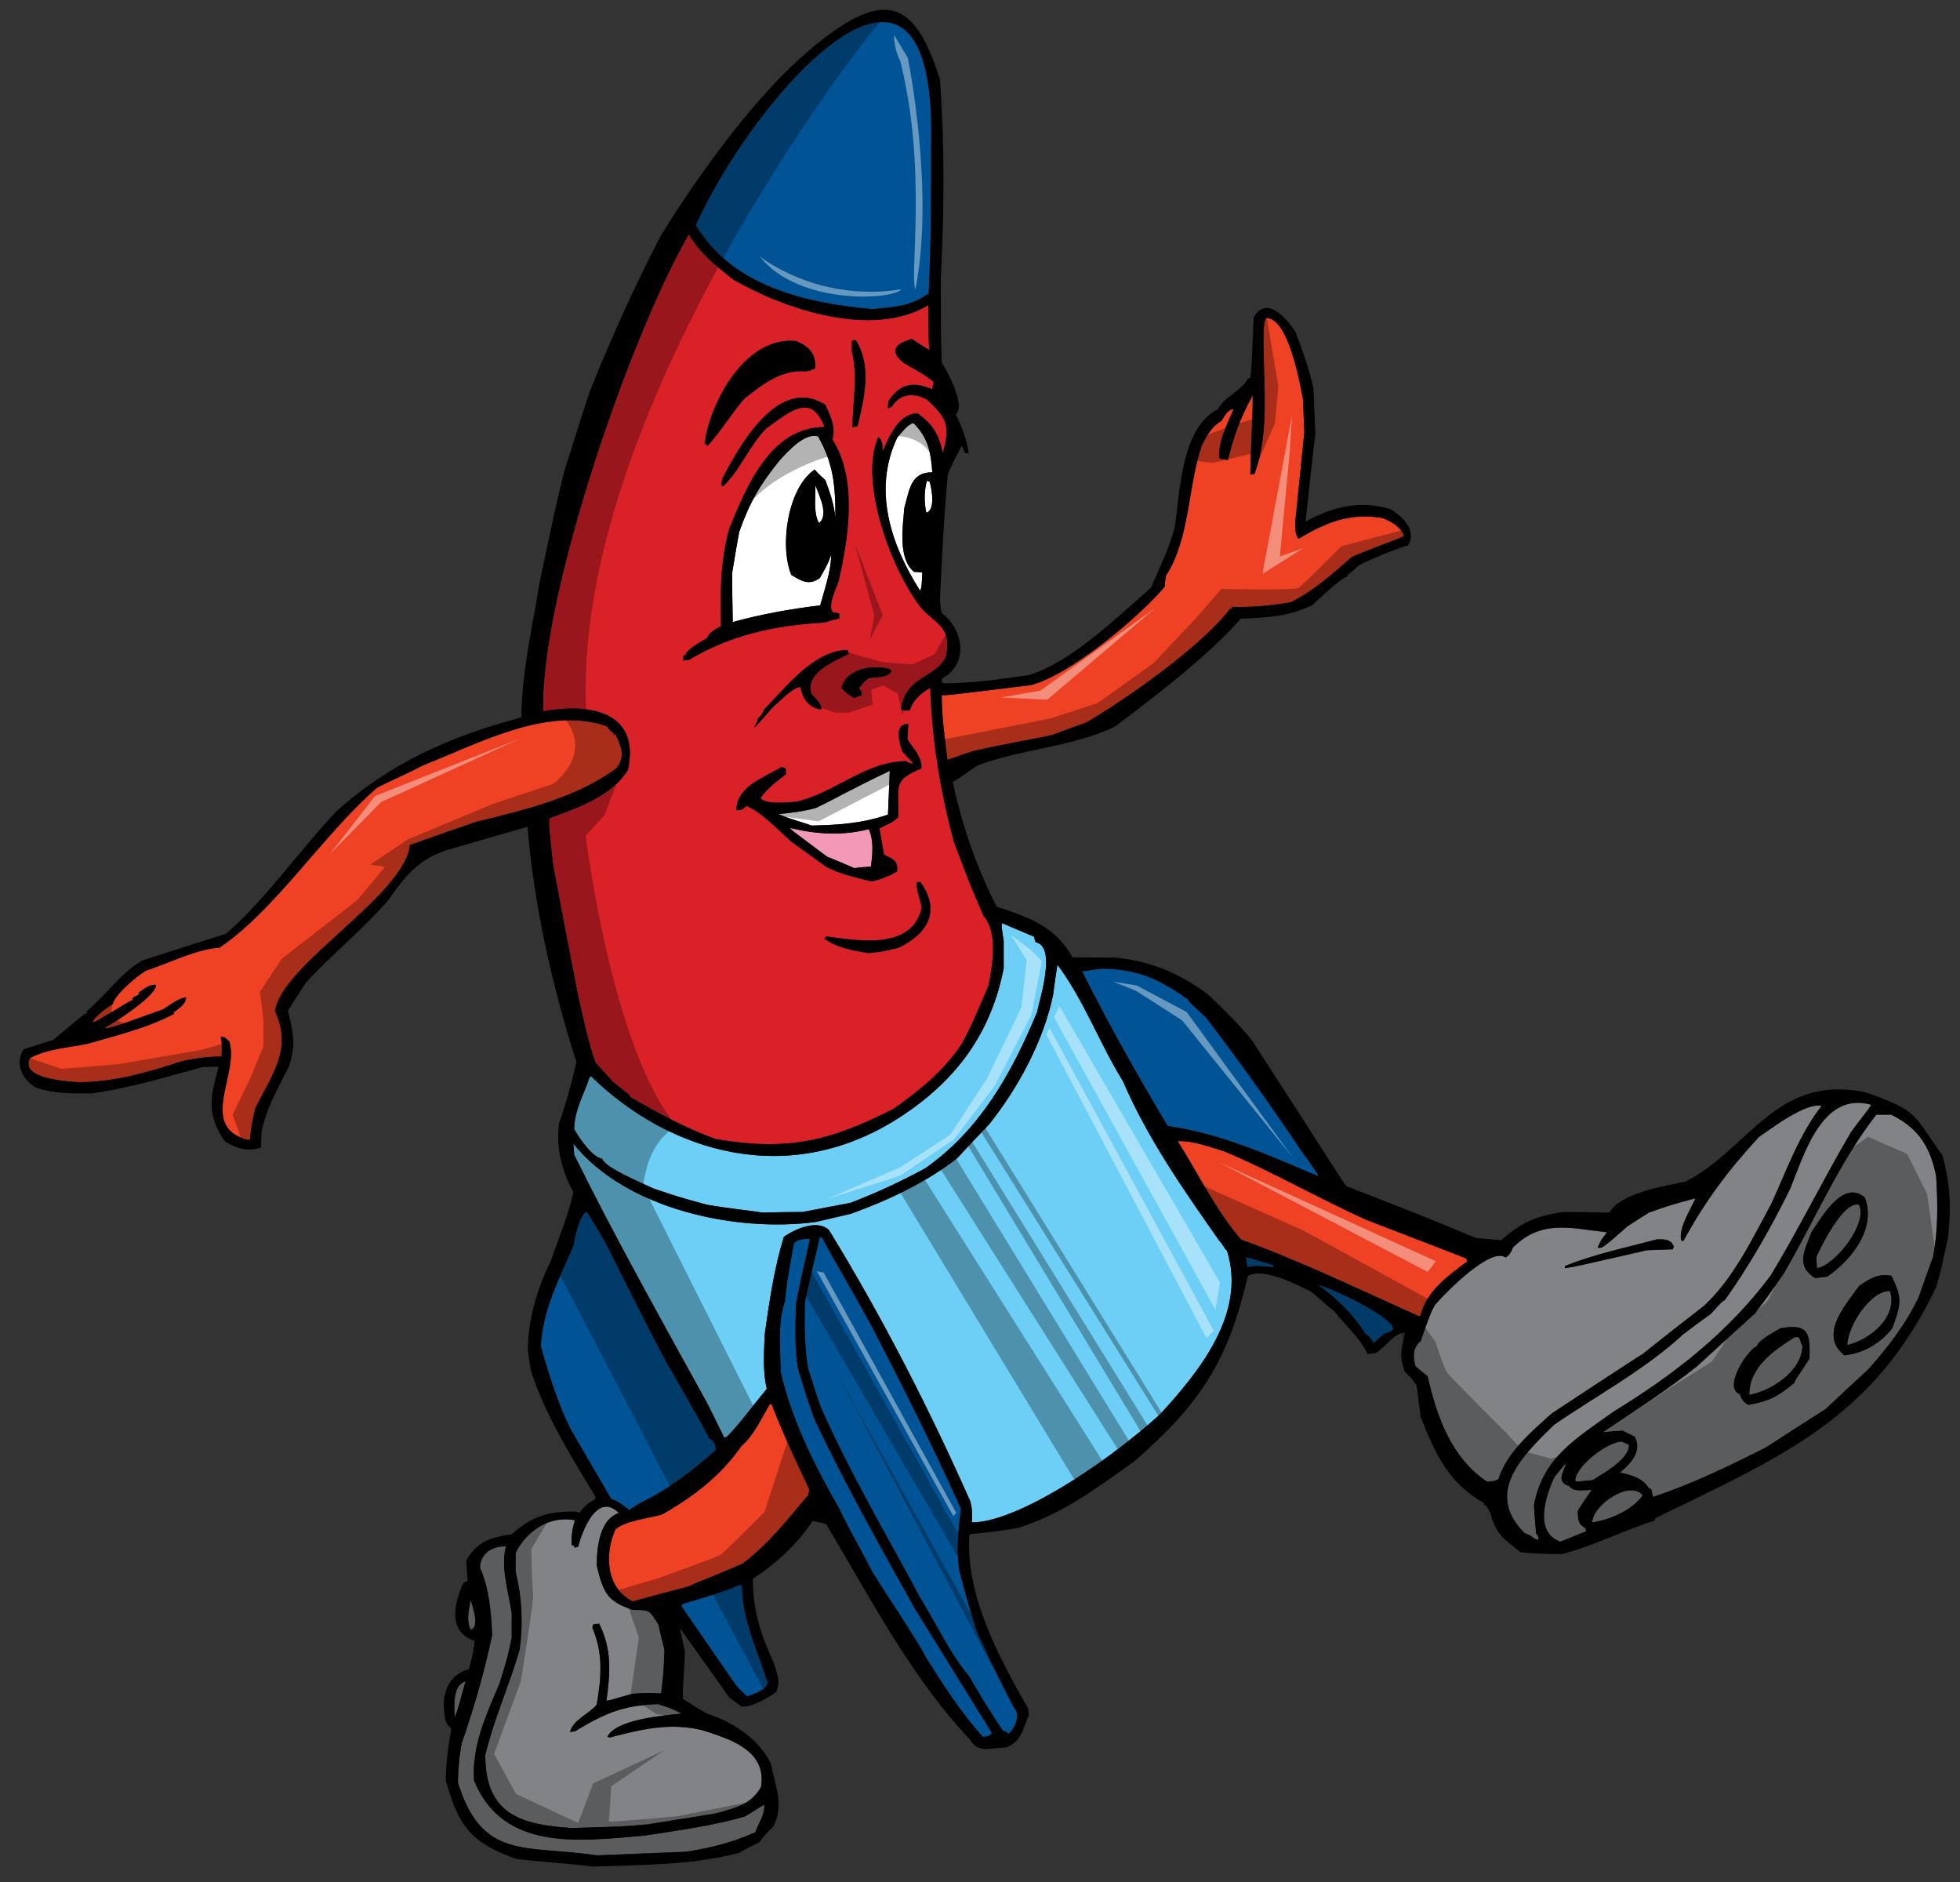
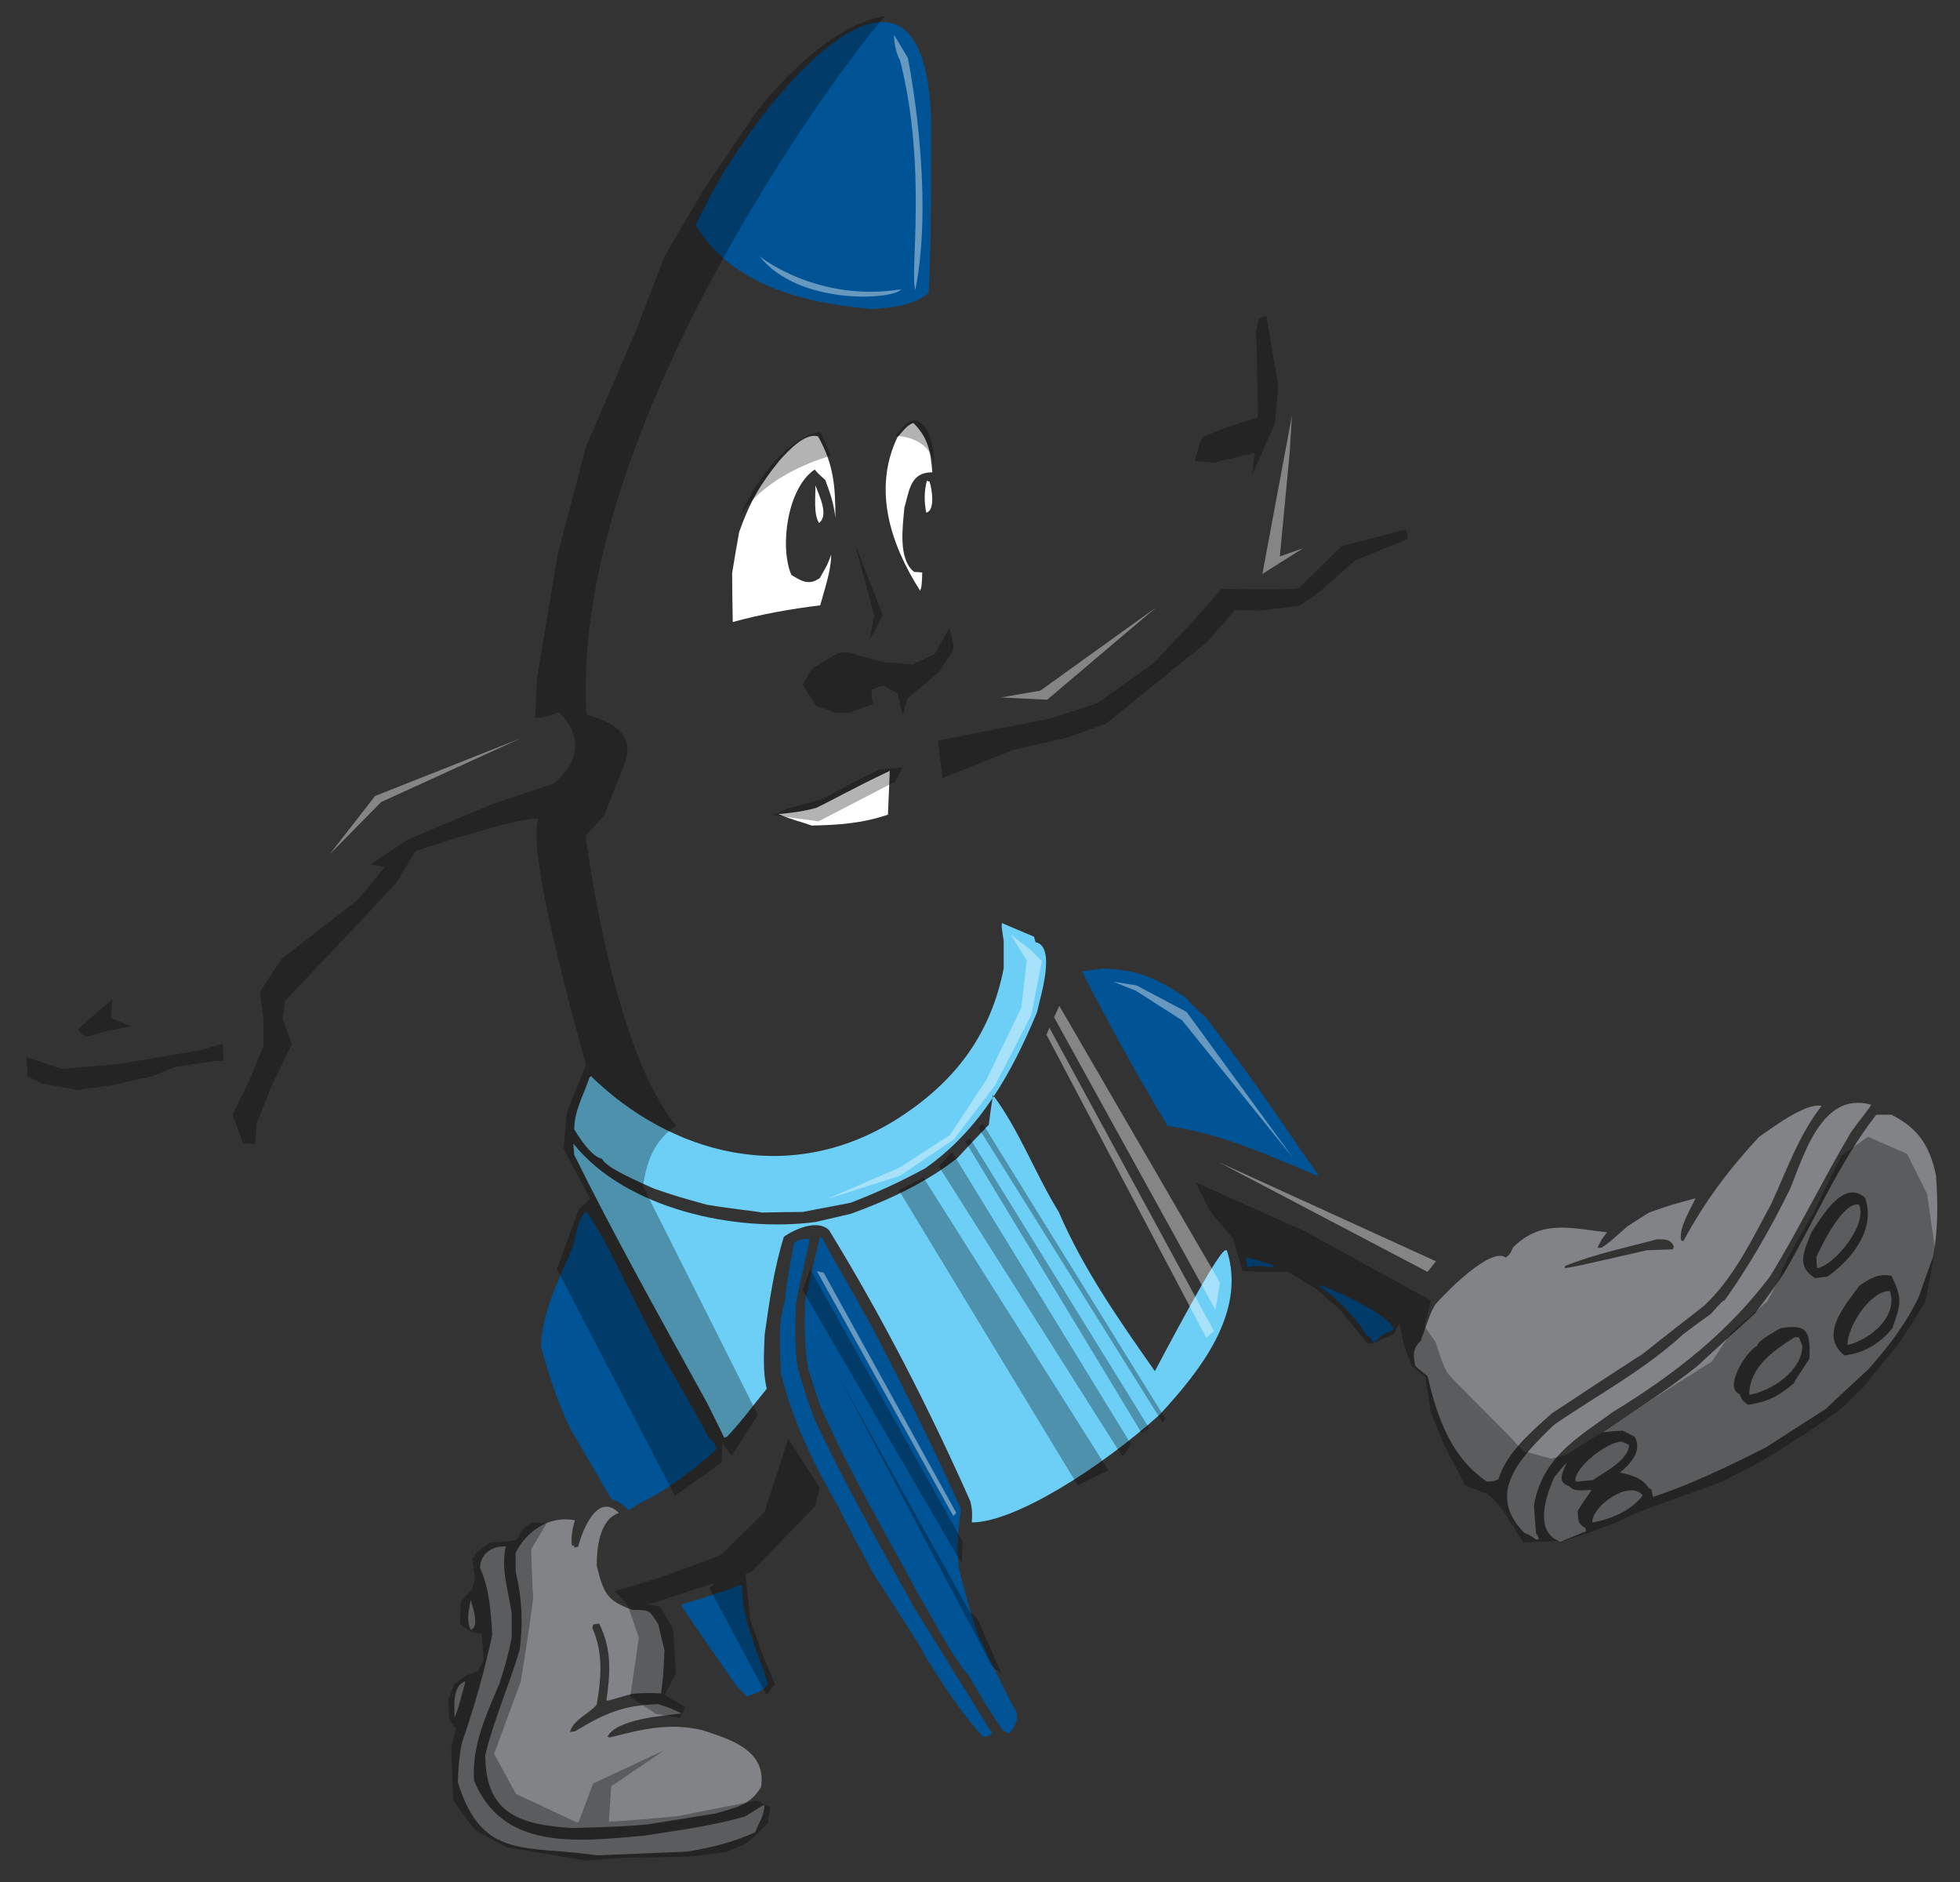
<svg xmlns="http://www.w3.org/2000/svg" version="1.1" id="Layer_1" x="0px" y="0px" width="200px" height="192px" viewBox="0 0 200 192" style="enable-background:new 0 0 200 192;" xml:space="preserve">
  <rect x="0" y="0" width="200" height="192" fill="#333333" stroke="none" />
  <path id="color6" style="fill:#818386;" d="M76.012,185.315c0.931-0.528,1.704-1.117,1.983-1.179c0,1.147-0.559,1.766-0.929,2.788  c-2.356,1.055-4.494,1.58-7.035,1.983c-3.037,0.125-6.074,0.249-9.081,0.373c-7.391-1.094-11.747,0.538-14.225-7.438  c0.032-1.363,0.126-2.695,0.404-4.029c1.271-3.687,2.294-7.221,3.097-11.032c-0.124-2.293-0.279-4.681-1.238-6.818  c0-1.455,1.238-2.263,2.634-2.199c-0.559,2.23,0.278,4.586,0.59,6.846v2.483c-0.436,2.044-0.436,2.044-1.241,4.648  c-1.363,3.224-2.85,6.353-2.6,9.917c2.967,7.159,10.469,6.23,17.414,5.607C69.132,186.741,72.728,186.273,76.012,185.315z   M58.657,176.637c-0.186,0-0.339,0.03-0.495,0.063c0.312-1.254,1.904-1.817,2.727-2.789c0.465-2.695,0.681-5.269-0.434-7.809  c0-0.126,0.029-0.248,0.064-0.373c0.184-0.031,0.4-0.063,0.619-0.094c1.302,2.636,1.146,4.959,0.743,7.871  c0.434-0.029,1.024-0.278,2.666-0.712c1.488-0.094,1.488-0.094,2.913-0.03c0.248-2.076,0.248-2.076,0.341-4.433  c-0.216-0.866-0.433-1.734-0.619-2.603c-0.961-1.457-0.776-1.488-2.636-1.488c-2.633-0.93-2.943-1.703-3.656-4.493  c0-1.827,0.278-4.739,2.26-5.393c-2.199-2.2-3.751,1.83-4.151,3.441l-0.372,0.093c-0.031-0.093-0.063-0.154-0.063-0.217h-0.215  c-0.093-0.898,0.063-1.706,0.31-2.572c-2.634-0.525-4.959,1.146-6.043,3.315v1.954c0.653,2.603,0.775,5.328,0.404,7.963  c-1.053,3.595-2.634,7.098-3.502,10.723c0,6.074,3.681,7.105,8.831,7.438c5.268-0.153,5.268-0.153,7.747-0.372  c2.294-0.37,4.618-0.743,6.942-1.114c2.016-0.588,3.564-0.866,4.617-2.695c0.621-3.78-3.223-4.896-5.981-5.798  c-3.379-0.804-6.199-0.092-9.452,0.746c-0.093-0.031-0.188-0.062-0.249-0.062c0.899-1.83,5.794-2.171,7.593-2.388  c-1.177-0.559-1.177-0.559-2.418-0.958C63.585,173.973,61.726,174.778,58.657,176.637z M46.385,175.243  c0.34-0.868,0.34-0.868,1.115-3.718C46.107,171.991,46.385,174.128,46.385,175.243z M48.027,163.249  c-0.186,0.961-0.464,2.048,0,3.007C48.989,166.039,48.214,163.838,48.027,163.249z M160.151,151.628  c-1.362-0.434-0.682-1.333-0.31-2.388c-0.436,0.465-0.837,0.961-1.238,1.459c-0.869,1.919-2.108,5.575,0.586,6.567  c0.622-0.154,2.357-0.991,2.665-1.023c-0.03-0.122-0.062-0.245-0.062-0.339c-0.836-0.464-0.744-0.867-0.806-1.769  c1.022-1.642,1.333-1.891,1.395-2.137C161.764,152,160.554,152.246,160.151,151.628z M156.744,156.432  c0.215,0.277,0.215,0.277,0.276,0.619h-0.31c-0.65-0.465-0.65-0.465-1.147-0.65c-4.058-4.06-0.37-7.779,3.038-11.063  c4.338-2.976,9.297-5.642,13.139-9.203c0.93-0.716,1.859-1.398,2.819-2.078c1.209-1.333,1.209-1.333,1.429-1.395  c2.569-3.625,4.707-7.378,6.66-11.344c1.396-3.348,3.224-10.041,8.274-8.615c0,0.186-1.115,1.487-2.075,2.853  c-2.82,4.771-5.299,9.854-8.182,14.596c-4.369,5.824-9.824,10.071-16.053,13.882c-3.813,2.76-7.19,4.648-8.087,9.514  C156.588,154.51,156.648,155.47,156.744,156.432z M162.477,155.316c1.827-0.278,4.061-1.24,5.145-2.759  C166.318,150.916,162.477,153.579,162.477,155.316z M197.558,119.956c0.186,2.788,0.217,5.516-0.311,8.274  c-0.496,1.362-0.99,2.727-1.458,4.092c-1.301,2.726-3.127,5.112-5.145,7.374c-1.455,1.333-2.911,2.696-4.367,4.06  c-2.048,1.302-4.061,2.604-6.075,3.904c-3.75,1.893-7.563,3.751-11.529,5.053c-0.062-0.279-0.124-0.559-0.187-0.807  c-0.092-0.03-0.186-0.063-0.248-0.091c-0.588-1.023-1.859-1.364-2.944-1.582c1.115-0.931,2.294-2.169,1.521-3.656  c-0.436-0.218-0.836-0.434-1.241-0.62c-0.682,0.031-1.363,0.092-2.013,0.156c3.254-2.202,6.538-4.278,9.606-6.726  c1.984-1.829,3.967-3.628,5.95-5.423c0.467-0.714,0.932-1.149,2.912-4.061c3.133-5.361,5.611-11.28,9.422-16.178h1.551  C195.73,115.089,196.938,116.918,197.558,119.956z M181.66,135.512c-0.436,0.278-2.355,1.27-2.355,1.799  c-0.931,0.31-3.564,4.276-1.768,4.926c0.154,0.526,0.372,0.808,0.867,1.085c2.075-0.341,3.101-0.898,4.679-2.232  c0.094-0.34,0.372-0.619,1.551-2.479C184.757,135.855,184.447,135.02,181.66,135.512z M186.464,130.244  c2.51-1.768,4.989-4.864,3.843-8.059c-2.233-1.982-4.494,2.109-5.453,3.502c-0.744,1.922-1.645,3.473,0.37,4.711  C185.627,130.337,186.028,130.276,186.464,130.244z M193.002,130.152c-1.396-0.248-2.17,0.275-3.285,1.023  c-1.332,1.891-4.184,4.96-1.52,7.096c1.922-0.185,3.658-1.208,4.896-2.758C193.994,133.001,194.148,132.476,193.002,130.152z   M152.9,150.916c-0.435,0.186-0.435,0.186-1.148,0.246c-3.668-2.414-5.15-6.689-6.074-10.753c-0.433-0.341-0.837-0.682-1.238-1.022  c-0.279-0.992-0.279-1.891,0.526-2.573c1.022-2.882,1.022-2.882,1.456-3.688c1.21-1.396,5.732-5.95,7.221-4.833  c0.402-0.249,0.589-0.622,0.744-1.023c2.912-2.913,5.951-1.952,9.605-1.549c-0.557,0.683-0.557,0.683-0.959,1.518  c0.061,0.093,0.061,0.093,0.434,0.031c0.713-0.496,0.713-0.496,2.571-2.139c0.743-0.496,1.485-0.962,2.232-1.426  c2.2-0.773,2.2-0.773,4.742-1.457c-0.467,1.085-1.769,3.069-1.458,4.308c0.063,0,0.125,0.031,0.218,0.063  c2.198-4.06,4.585-7.251,7.717-10.629c1.145-0.775,4.771-3.563,6.384-3.161c-2.323,2.975-3.564,6.603-5.145,10.011  c-1.923,3.565-3.843,7.591-6.85,10.381c-2.076,1.612-4.152,3.226-6.197,4.866c-3.131,2.012-6.23,4.06-9.329,6.104  C156.34,145.987,153.706,148.218,152.9,150.916z M159.686,129.377c1.055-0.155,1.055-0.155,8.369-1.829  c0.867-0.029,1.735-0.062,2.634-0.093c0.031-0.094,0.063-0.187,0.124-0.246c-0.311-0.807-0.898-0.774-1.735-0.774  c-3.097,0.835-6.415,1.517-9.391,2.727L159.686,129.377L159.686,129.377z M162.508,151.008c1.055-0.713,3.717-2.077,3.717-3.596  c-0.244-0.124-0.493-0.246-0.742-0.341c-1.425,0-4.741,2.513-4.741,3.998c0.064,0.031,0.124,0.063,0.188,0.093  C161.453,151.102,161.98,151.038,162.508,151.008z M183.145,136.413c-2.107,1.332-4.648,3.034-4.648,5.887  c2.263-0.403,5.331-2.385,5.424-4.959c-0.123-0.31-0.249-0.619-0.341-0.896C183.426,136.413,183.27,136.413,183.145,136.413z   M188.508,137.217c2.295-0.527,5.206-2.883,4.338-5.518C190.803,131.7,188.508,135.357,188.508,137.217z M189.686,122.898  c-1.58-0.372-3.779,4.091-4.339,5.331c0,0.372,0.033,0.742,0.064,1.147C187.237,129.1,190.645,124.821,189.686,122.898z" />
-   <path id="color5" style="fill:#6DCFF6;" d="M125.193,127.579c2.046,6.354-2.818,12.366-6.878,16.765  c-6.075,5.452-14.773,10.972-19.153,10.972c0.062-0.836,0.062-1.333-0.156-2.169c-4.212-9.483-8.986-18.813-14.409-27.646  c-1.149-1.146-3.503-0.122-4.618,0.684c-0.992,3.224-1.488,6.662-1.953,9.979c-0.063,1.796-0.216,3.751,0.217,5.515  c-1.333,1.612-2.604,3.379-4.06,4.898c-0.092,0.031-0.186,0.061-0.279,0.094c-0.588-1.21-1.176-2.388-1.764-3.564  c-4.588-8.338-9.331-16.768-13.544-25.288c-0.032-0.404-0.063-0.774-0.093-1.148c5.362,6.691,16.579,9.08,24.731,7.994  c1.176-0.277,2.386-0.557,3.594-0.836c3.781-1.363,7.686-3.193,10.847-5.67c1.052-1.148,2.137-2.294,3.221-3.409  c3.007-3.751,5.61-8.585,6.573-13.297c0.122-1.022,0.277-2.046,0.432-3.036c2.729,3.656,4.309,8.059,6.695,11.901  c2.479,5.794,6.229,11.156,9.823,16.269C124.73,126.865,124.978,127.455,125.193,127.579z M61.447,118.219  c0.31,0.932,4.215,2.54,5.267,3.037c2.48,0.837,2.48,0.837,5.394,1.643c2.571,0.435,4.649,0.621,5.67,0.807  c1.365-0.03,2.729-0.063,4.123-0.063c1.611-0.311,3.223-0.619,4.865-0.93c2.633-0.993,5.205-2.199,7.653-3.531  c5.611-3.939,8.833-9.731,11.405-15.93c0.279-1.396,2.016-6.695-0.153-7.129c-0.063-0.185-0.125-0.371-0.154-0.558  c-1.115-0.465-2.201-0.929-3.286-1.395c-0.03,0.402-0.03,0.402,0.188,1.828v2.789c-1.3,6.617-4.791,11.34-10.334,15.021  c-11.424,7.582-23.767,3.803-31.782-4.018c-0.063,0.029-0.125,0.092-0.156,0.153c-0.589,1.767-1.551,3.379-1.551,5.269  C59.153,116.143,60.393,118.033,61.447,118.219z" />
-   <path id="color4" style="fill:#DA2128;" d="M60.765,108.396c0.589,0.65,1.178,1.304,1.767,1.953  c1.704,1.362,1.704,1.362,1.797,1.581c2.851,1.643,5.609,3.158,8.707,4.275c7.284,1.238,11.555,0.271,18.16-3.099  c2.76-1.954,5.114-3.873,6.973-6.663c0.93-1.766,0.93-1.766,2.697-5.887c0.405-2.077,0.992-5.394-0.497-7.098  c-1.363-3.13-1.363-3.13-3.035-7.562c-1.396-5.176-2.23-10.351-2.418-15.712c-0.807,0.402-1.86,1.334-2.046,2.263  c-0.372,0.032-0.589,0.124-0.93-0.094c0.502-3.463,3.438-3.064,4.586-5.362c0.497-2.54-0.37-3.036-2.23-4.616  c-2.933-3.315-6.804-12.958-4.679-17.789c0.464,0.31,0.434,0.898,0.434,1.457c0.744-1.612,1.551-3.718,3.532-3.905  c1.61,1.146,2.201,2.138,2.635,4.091c0.712-2.819,0.496-3.441-1.612-5.455c-1.333-0.713-2.758-0.683-3.595,0.714  c-0.154,0.061-0.309,0.123-0.434,0.184c0.031-0.278,0.062-0.526,0.095-0.774c1.146-1.736,2.509-2.044,4.461-1.178  c0.062-0.558,0.155-0.649,0.093-0.805c-1.115-0.806-1.115-0.806-2.976-1.86c-1.611-1.27-0.867-2.013,0.806-2.479  c1.489,0.993,1.489,0.993,1.83,1.115c-0.124-0.371-0.124-0.371-0.155-4.556c-5.733,3.441-14.69,0.404-19.897-2.604  c-1.857-1.457-3.347-2.632-4.554-4.618c-6.345,11.059-15.261,37.642-14.844,48.657c4.156-0.796,9.995-0.314,8.646,5.981  c-1.643,2.666-5.208,3.903-8.028,4.926c-0.03,0.962-0.03,0.962,0.373,4.683c0.804,4.338,1.642,8.677,2.479,13.015  C59.432,103.531,59.959,106.134,60.765,108.396z M91.724,96.681c-1.642,0.403-1.642,0.403-3.097,0.559  c-1.673-0.28-3.1-0.497-4.495-1.459c0.063-0.092,0.124-0.187,0.188-0.249c3.283,0.436,8.769,1.426,9.731-2.943  c-0.092-0.589-0.62-1.953-0.498-2.603h0.373C96.032,92.962,94.668,95.224,91.724,96.681z M92.687,73.843  c-0.031,0.525-0.062,1.051-0.093,1.58c0.558,0.87,1.547,1.859,1.425,2.975c-2.914,1.239-2.295,1.642-2.355,4.959  c-0.371,0.463-1.395,0.896-1.921,1.145c0.154,0.9,0.31,1.799,0.464,2.697c0.93,0.434,1.457,0.62,1.333,1.705  c-0.806,0.494-1.706,0.835-2.603,1.021c-1.488-0.371-3.255-0.745-4.617-1.486c-1.21-0.869-2.418-1.737-3.595-2.573  c-1.331-1.207-2.913-2.912-4.555-3.657c-0.342,0.341-0.527,0.496-1.022,0.434c0-2.416,2.789-3.283,4.555-4.37  c0.559,0.031,0.496,0.188,0.496,0.713c-0.991,0.775-1.891,1.425-2.604,2.448c0.683,0.682,2.665,0.401,3.563,0.371  c3.968-0.836,7.162-4.152,11.281-4.152c0.403,0.216,0.403,0.216,0.712,0.249c0-0.156-0.246-0.249-1.085-1.24  C91.819,75.916,91.136,73.843,92.687,73.843z M77.284,73.377c0.122-0.157,0.71-0.744,0.619-0.93c2.23-2.233,5.113-6.136,8.615-6.136  c0,0.123,0.031,0.249,0.062,0.4c-1.364,0.745-4.493,1.891-3.779,4.091c0.309,0.374,1.114,1.023,0.991,1.582  c-1.21-0.123-1.953-1.147-2.108-2.292c-0.776,0-2.23,1.579-2.819,2.043c-1.675,1.922-1.675,1.922-1.921,2.077  C77.313,73.532,77.313,73.532,77.284,73.377z M90.826,68.261c0.031,0.063,0.062,0.156,0.124,0.249  c-0.402,0.68-1.486,0.527-2.262,0.68c-0.37,0.217-0.37,0.217-1.054,1.024c0.249,0.248,0.31,0.372,0.31,0.713  c-0.279,0.092-0.528,0.186-0.774,0.279c-0.589-0.31-0.869-0.528-1.302-1.023C86.3,68.201,89.091,67.767,90.826,68.261z   M86.921,34.792c0.124-0.092,0.124-0.092,0.403-0.092c1.673,2.665,0.867,5.887,0.186,8.77c-0.186,0.03-0.374,0.092-0.525,0.154  c0-2.633,0.587-5.146-0.064-7.747V34.792L86.921,34.792z M81.25,34.793c1.301,0.558,2.046,1.271,1.921,2.789  c-0.434,0.218-0.434,0.218-0.959,0.309c-2.479-0.215-4.433,1.333-6.26,2.791c-1.302,1.486-2.388,3.316-3.688,4.74  c-0.062,0-0.123,0.03-0.154,0.063v-0.186h-0.217C72.375,41.182,76.019,34.227,81.25,34.793z M69.723,66.868h0.216  c0-0.558,1.705-1.488,2.202-1.767c0.246-0.62,0.897-0.929,1.425-1.24c-0.093-3.347-0.061-6.663,0.836-9.916  c1.734-4.247,4.216-10.383,9.73-10.383c-1.363-3.533-3.471-1.612-5.919,0.125c-1.767,1.764-2.665,4.277-4.43,5.919  c-0.064-0.03-0.126-0.062-0.188-0.093c0.031-0.218,0.063-0.435,0.093-0.652c1.706-3.315,5.734-10.629,10.538-7.561  c0.525,1.146,1.085,2.262,0.712,3.533c2.604,4.028,1.643,10.102,0.621,14.504c-0.155,0.527-1.177,2.509-0.56,3.128  c0.217,0.032,0.435,0.064,0.653,0.125v0.497c-0.527,0.122-1.053,0.278-1.58,0.431c-5.022,0.279-9.452,1.24-13.792,3.812  c-0.186,0-0.373,0.032-0.558,0.063V66.868z" />
-   <path id="color3" style="fill:#F498B8;" d="M88.657,84.593c0.527,1.21,0.371,2.543,0.217,3.814c-0.589,0.03-1.147,0.092-1.706,0.153  c-0.93-0.4-1.858-0.805-2.789-1.176c-3.688-2.758-3.688-2.758-3.751-2.913C83.296,85.119,85.991,85.277,88.657,84.593z" />
-   <path id="color2" style="fill:#EF4123;" d="M78.738,143.261c1.115,2.943,2.512,5.857,3.844,8.708  c-0.032,0.154-0.063,0.341-0.093,0.526c-2.138,2.542-4.059,5.019-6.725,7.035c-3.966,1.705-4.74,1.923-5.516,2.323  c-1.921,0.497-3.812,0.994-5.703,1.52c-2.696-1.395-2.88-4.742-1.765-7.314c0.898-0.899,3.502-1.177,4.772-1.55  c3.224-1.828,5.982-3.938,8.12-7.004c1.207-0.992,2.075-2.913,2.882-4.245H78.738z M144.936,134.242  c0.62-2.542,2.789-4.06,4.773-5.547c-0.032-0.126-0.063-0.218-0.094-0.311c-3.41-1.332-6.818-2.635-10.196-3.937  c-4.896-2.2-9.574-4.928-14.535-7.005c-1.517-0.432-3.099-1.085-4.709-1.021c2.044,3.225,3.966,7.188,6.476,10.042  c6.168,2.231,12.089,5.114,18.068,7.778H144.936z M62.872,78.397c-4.116,3.022-9.396,4.247-14.317,5.455  c-2.262,0.774-4.494,1.549-6.725,2.355c-0.531,5.147-13.287,12.337-13.761,16.983c1.768,3.813-0.247,6.322-2.013,9.854  c-0.404,1.769-0.404,1.769-0.557,3.225h-0.313c-4.989-1.425-0.712-6.757-1.797-10.041c-0.278-0.218-0.496-0.526-0.869-0.437  c0.125,0.559,0.125,0.559,0.094,1.983c-1.396,0.031-2.728,0.187-4.092,0.497c-3.379,1.115-6.942,2.137-10.536,2.137  c-1.023-0.092-5.982-0.31-4.929-2.447c1.673-0.96,4.029-1.084,5.919-1.484c2.883-0.84,6.105-1.613,8.772-3.039v-0.186  c0.526-0.404,1.238-0.805,1.238-1.52c-0.868,0.156-1.611,0.774-2.355,1.24c-4.555,1.642-4.555,1.642-5.797,1.951  c-0.062-0.03-0.123-0.063-0.153-0.063c1.052-0.526,5.515-3.471,5.205-4.402c-0.744,0-1.115,0.405-1.736,0.807v0.22  c-0.215,0.091-0.432,0.187-0.619,0.307v0.218c-0.279,0.063-3.098,1.891-4.06,2.325c-0.093-0.372,1.58-1.705,1.983-1.828  c0.311-1.115,2.48-2.882,3.41-3.471c2.326-0.746,5.114-2.2,7.531-2.355c3.384-2.276,6.453-5.892,9.549-9.467  c2.12-2.445,4.25-4.871,6.506-6.834c0.99-0.558,2.975-1.364,4.709-2.295c5.455-2.137,12.738-6.135,18.75-3.996  c0.433,0.557,0.433,0.557,0.68,0.65v0.187h0.218C63.398,76.226,63.864,77.157,62.872,78.397z M96.682,77.527  c0.839-0.309,1.706-0.619,2.572-0.897c3.719-0.835,6.322-1.24,8.06-1.642c1.177-0.435,2.356-0.869,3.565-1.302  c3.965-2.296,11.725-7.744,14.627-11.561h0.217v-0.216c2.014,0.062,3.997-0.124,5.98-0.465c2.324-1.146,4.246-2.881,6.232-4.617  c1.922-0.869,4.401-1.675,5.327-2.138c-0.31-0.931-1.299-1.488-2.168-1.829c-3.317-0.59-5.795,0.434-8.582,2.108  c-0.404-0.403-0.312-1.179-0.344-1.738c0.313-3.067,0.62-6.134,0.93-9.172c-0.061-1.085-0.092-2.169-0.124-3.223  c-0.339-1.764-1.485-8.397-3.78-8.397c-0.122,0.248-0.122,0.248-0.248,1.084c-0.152,4.743,0.775,10.352-0.958,14.876h-0.404  c0.031-2.666,0.247-5.392,0.247-8.059c-1.271,2.296-1.89,4.029-2.539,6.603c-0.278-0.063-0.558-0.125-0.836-0.156  c-0.278-1.486,0.836-3.719,1.424-5.05c-0.525,0-0.992,0.742-1.207,1.176c-1.055,0.65-1.427,1.364-2.016,2.479  c-1.487,4.278-1.179,9.452-3.688,13.357c-0.064,0.371-0.094,0.745-0.125,1.116c-2.6,3.094-9.756,9.092-13.699,10.041  c-8.893,1.085-8.893,1.085-9.047,0.991C96.094,73.157,96.404,75.295,96.682,77.527z" />
+   <path id="color5" style="fill:#6DCFF6;" d="M125.193,127.579c2.046,6.354-2.818,12.366-6.878,16.765  c-6.075,5.452-14.773,10.972-19.153,10.972c0.062-0.836,0.062-1.333-0.156-2.169c-4.212-9.483-8.986-18.813-14.409-27.646  c-1.149-1.146-3.503-0.122-4.618,0.684c-0.992,3.224-1.488,6.662-1.953,9.979c-0.063,1.796-0.216,3.751,0.217,5.515  c-1.333,1.612-2.604,3.379-4.06,4.898c-0.092,0.031-0.186,0.061-0.279,0.094c-0.588-1.21-1.176-2.388-1.764-3.564  c-4.588-8.338-9.331-16.768-13.544-25.288c-0.032-0.404-0.063-0.774-0.093-1.148c5.362,6.691,16.579,9.08,24.731,7.994  c1.176-0.277,2.386-0.557,3.594-0.836c3.781-1.363,7.686-3.193,10.847-5.67c1.052-1.148,2.137-2.294,3.221-3.409  c0.122-1.022,0.277-2.046,0.432-3.036c2.729,3.656,4.309,8.059,6.695,11.901  c2.479,5.794,6.229,11.156,9.823,16.269C124.73,126.865,124.978,127.455,125.193,127.579z M61.447,118.219  c0.31,0.932,4.215,2.54,5.267,3.037c2.48,0.837,2.48,0.837,5.394,1.643c2.571,0.435,4.649,0.621,5.67,0.807  c1.365-0.03,2.729-0.063,4.123-0.063c1.611-0.311,3.223-0.619,4.865-0.93c2.633-0.993,5.205-2.199,7.653-3.531  c5.611-3.939,8.833-9.731,11.405-15.93c0.279-1.396,2.016-6.695-0.153-7.129c-0.063-0.185-0.125-0.371-0.154-0.558  c-1.115-0.465-2.201-0.929-3.286-1.395c-0.03,0.402-0.03,0.402,0.188,1.828v2.789c-1.3,6.617-4.791,11.34-10.334,15.021  c-11.424,7.582-23.767,3.803-31.782-4.018c-0.063,0.029-0.125,0.092-0.156,0.153c-0.589,1.767-1.551,3.379-1.551,5.269  C59.153,116.143,60.393,118.033,61.447,118.219z" />
  <path id="fill" style="fill:#FFFFFF;" d="M83.265,82.426c1.89-0.9,3.719-1.984,7.53-3.78c-0.062,1.486-0.124,2.974-0.187,4.462  c-2.633,0.897-5.021,1.055-7.778,1.115c-1.021-0.371-1.951-0.559-3.408-1.176C80.692,82.952,82.023,82.764,83.265,82.426z   M74.772,63.459c-0.031-1.673-0.063-3.348-0.063-4.99c0.218-1.394,0.465-2.789,0.713-4.183c1.084-3.068,2.139-4.865,4.152-7.344  c0.744-0.805,2.541-2.853,3.905-2.418c1.579,2.819,1.765,5.021,1.765,8.305c-0.154-1.425-0.527-2.509-1.022-3.842  c-0.279-0.312-0.561-0.433-1.085-1.086c-2.759,1.829-3.628,7.81-2.388,10.753c1.024,0.622,1.798,1.117,2.912,0.313  c0.84-1.489,0.84-1.489,1.15-2.387c0,1.675-0.683,3.563-1.117,5.176C80.69,62.125,77.686,62.653,74.772,63.459z M93.212,43.161  c-0.652,0.154-1.177,0.959-1.642,1.455c-2.543,5.33-0.684,10.941,2.321,15.651c0.158-0.402,0.158-0.402,0.218-1.859  c-0.277-0.032-0.558-0.062-0.835-0.062c-1.672-1.333-1.146-4.68-0.993-6.539c0.526-1.83,0.622-3.626,2.852-3.626  C94.979,46.073,94.698,44.647,93.212,43.161z M83.573,53.356c1.055-0.807-0.029-2.881-0.37-3.842  C83.233,50.662,82.985,52.395,83.573,53.356z M94.515,52.303c0.93-0.217,0.589-2.387,0.34-3.162  c-0.093-0.031-0.187-0.063-0.278-0.093C94.297,50.101,94.297,51.218,94.515,52.303z" />
  <path id="color1" style="fill:#005496;" d="M93.335,164.087c2.604,4.215,5.24,8.461,7.874,12.705  c-0.156,0.343-0.527,0.343-0.899,0.403c-2.262-2.479-4.152-5.453-5.95-8.307c-0.434-0.898-0.434-0.898-5.269-8.396  c-1.767-3.38-2.603-4.775-3.503-6.696c-2.509-4.339-4.771-8.925-5.918-13.792c-0.031-2.229-0.342-5.112,0.433-7.25  c0.156-1.982,0.559-3.873,0.898-5.857c0.403-0.559,1.022-0.463,1.643-0.527c-0.403,2.016-0.805,3.317-1.427,6.663  c-0.062,2.199-0.153,4.464,0.218,6.633c0.836,2.787,0.836,2.787,1.673,5.115C86.178,151.349,89.803,157.733,93.335,164.087z   M98.047,153.889c-2.789-6.197-5.827-12.271-8.956-18.313c-3.409-6.199-4.246-7.439-5.177-9.268  c-0.092-0.063-0.187-0.094-0.248-0.123c-0.525,2.168-1.022,4.368-1.517,6.569c-0.064,2.355-0.064,4.525,0.309,6.849  c0.405,1.273,0.807,2.542,1.241,3.813c2.943,6.727,6.788,13.204,10.257,19.68c1.61,2.602,2.944,5.547,4.927,7.902  c1.086,1.891,2.232,3.752,3.44,5.548c0.464,0.187,0.464,0.187,0.56,0.342c0.712-0.559,1.301-1.953,0.559-2.695  c-2.048-3.998-2.048-3.998-3.72-7.623c-1.024-3.227-1.024-3.227-1.86-6.447C97.581,157.888,97.768,156.153,98.047,153.889z   M74.68,162.04c-3.656,1.273-4.678,1.456-5.113,1.644v0.218c1.86,2.695,3.718,5.392,5.579,8.09c0.34,0.339,0.713,0.71,1.084,1.084  c0.649-0.251,1.952-0.652,2.109-1.366c-1.023-3.314-2.634-6.477-2.634-10.009C75.299,161.732,75.299,161.732,74.68,162.04z   M64.236,154.076c0.216-0.279,0.588-0.401,0.96-0.68c3.006-1.459,5.393-3.287,7.873-5.487c-0.093-0.59-0.188-0.868-0.713-1.18  c-1.022-1.949-1.022-1.949-4.525-8.057c-3.409-6.508-4.246-8.368-5.982-11.776c-1.89-3.223-1.89-3.223-2.044-3.286  c-0.745,0.591-1.117,2.48-1.303,3.502c-1.426,3.347-3.13,6.508-3.316,10.228c0.836,2.944,1.672,5.641,3.005,8.4  c1.396,2.385,2.789,4.772,4.185,7.189C63.15,153.148,63.585,153.579,64.236,154.076z M134.523,131.113  c1.92,1.362,3.594,3.035,4.864,5.021c0.403,0.215,0.559,0.495,0.775,0.897c0.34-0.341,0.713-0.651,1.084-0.961  c0.715-0.249,0.715-0.249,0.93-0.466C142.178,134.334,135.328,131.113,134.523,131.113z M127.271,129.281  c0.867-0.243,1.766-0.06,2.665,0v-0.214c-0.93-0.278-1.859-0.559-2.787-0.837C127.178,128.569,127.208,128.912,127.271,129.281z   M134.492,119.986c0.029-0.156,0.029-0.156-1.768-2.666c-3.068-4.586-6.291-9.111-9.639-13.479c-1.766-1.643-1.766-1.643-1.89-1.892  c-2.881-2.046-5.051-3.067-8.74-3.129c-0.681,0.094-1.363,0.185-2.045,0.277c2.696,5.331,5.673,10.662,8.741,15.773  C124.514,115.615,129.532,117.879,134.492,119.986z M89.028,31.54c2.2-0.218,3.906-0.279,5.733-1.612  c0.248-5.083,0.248-10.196,0.248-15.279c0.578-26.255-18.223-4.626-24.018,8.337C74.803,29.245,82.21,30.919,89.028,31.54z" />
-   <path id="outline" d="M190.366,111.433c-9.156-1.91-11.902,5.825-18.377,9.112c-2.046,0.435-6.664,1.146-7.748,3.16  c-1.579-0.03-3.159-0.063-4.74-0.063c-2.853,0.435-4.275,1.083-6.322,2.882c-0.868-0.091-1.734-0.155-2.57-0.217  c-4.37-1.859-8.833-3.595-13.235-5.301c-1.302-1.857-1.766-2.758-9.607-14.843c-1.361-1.705-2.912-3.191-4.492-4.711  c-2.818-2.108-5.92-3.441-9.453-3.75c-1.455-0.031-2.913-0.031-4.368-0.031c-1.799-3.162-4.369-4.058-7.749-5.174  c-2.106-4.091-3.502-8.214-4.493-12.707c0.898-0.497,1.644-1.146,2.572-1.706c4.526-1.705,9.483-1.827,13.946-3.934  c4.061-3.029,9.503-7.202,12.891-11.033c2.729-0.125,4.774-0.188,7.253-1.363c0.495-0.404,2.758-2.667,3.626-2.945v-0.187  c0.188-0.061,0.188-0.061,1.177-0.96c1.644-0.804,3.286-1.488,5.021-2.045c0.898-1.521-0.618-3.007-1.859-3.688  c-3.162-0.93-5.794-0.217-8.615,1.27c0.31-3.007,0.65-5.98,0.991-8.957c-0.063-1.55-0.124-3.1-0.188-4.648  c-0.463-2.015-1.113-3.845-1.857-5.766c-0.93-1.425-2.945-3.718-4.246-1.456c-0.217,5.206-0.217,5.206-0.341,6.199  c-0.093,0-0.187,0.031-0.249,0.061c-0.588,1.209-2.414,1.828-3.067,3.131c-3.811,1.891-3.873,8.739-4.4,12.086  c-0.704,2.428-1.409,3.752-2.417,6.104c-3.504,3.076-8.217,7.651-12.488,8.926c-2.82,0.404-5.827,0.836-8.71,0.836  c-0.061-0.062-0.124-0.124-0.154-0.153c0-0.126,0-0.249,0.031-0.344c2.797-1.49,2.169-5.066-0.062-6.691  c-0.063-0.466-0.125-0.932-0.154-1.396c0.216-4.244,0.403-8.521,0.805-12.737c0.402-0.992,0.867-1.891,1.394-2.851  c0.092,0,0.092,0,0.34,0.681h0.405c-0.248-1.518-0.684-2.604-1.332-3.966c1.054-0.743-0.807-4.371-1.426-5.238  c-0.094-2.88-0.094-2.88-0.094-8.736c0.342-6.725,0.403-13.451-0.092-20.176c-2.565-8.151-5.663-9.667-13.778-2.596  c-6.442,5.611-12.627,15.133-14.734,18.586c-2.697,5.175-5.084,10.505-7.252,15.929c-0.868,2.665-1.735,5.361-2.571,8.058  c-0.838,3.41-0.838,3.41-2.48,11.157c-0.712,4.401-1.892,9.483-1.892,13.945c-7.306,1.946-13.304,4.611-18.842,9.546  c-3.844,4.06-7.067,8.799-11.28,12.52c-2.882,0.899-5.766,1.829-8.614,2.756c-2.17,1.301-3.658,3.504-5.578,5.114v0.218  c-0.28,0.094-0.28,0.094-3.472,2.758c-0.991,0.313-1.983,0.621-2.975,0.933c-0.991,1.361-0.188,3.097,1.178,3.903  c1.797,0.651,3.781,0.619,5.672,0.619c3.874-0.524,7.625-1.673,11.375-2.695c0.524-0.029,1.084-0.029,1.642-0.029  c-0.868,3.068-1.24,4.988,0.65,7.623c1.21,0.743,2.355,1.053,3.688,0.619c0-0.527,0-1.054,0.031-1.55  c0.464-2.448,1.703-4.492,2.787-6.693c0.745-2.108,0.466-3.566-0.092-5.704c0.619-0.99,1.24-1.982,1.891-2.942  c2.665-2.882,5.795-5.394,8.368-8.368c1.704-2.419,2.943-4.029,5.826-5.051c2.788-0.805,5.576-1.613,8.367-2.417  c0.65,7.994,2.54,16.362,4.988,23.986c-0.464,2.106-1.054,4.215-1.764,6.262c-0.342,2.479,0.278,4.865,1.456,7.034  c-0.527,2.389-1.518,4.74-2.324,7.066c-1.364,2.727-2.323,5.98-2.323,9.05c0.092,0.68,0.186,1.362,0.31,2.076  c1.487,4.615,4.12,8.769,6.6,12.891c-0.032,0.063-0.032,0.124-0.032,0.218c-0.71,0.401-1.115,0.744-1.611,1.395  c-0.153-0.061-0.31-0.092-0.464-0.123c-2.881,0-4.369,0.494-6.444,2.322c-2.109,0.312-3.565,0.714-4.65,2.697  c0.032,0.682,0.093,1.362,0.154,2.075c-0.154,0.063-0.309,0.125-0.434,0.188c-0.99,2.106-1.611,5.018,1.146,5.918  c-0.155,1.239-0.155,1.239-0.589,2.882c-2.479,0.713-2.881,3.069-2.354,5.361c0.249,0.437,0.249,0.437,0.558,0.714  c-0.309,1.828-0.558,3.472-0.558,5.301c1.351,4.795,2.636,6.338,7.188,7.994c2.696,0.311,5.827,0.496,7.842,0.775  c5.113-0.188,9.948-0.123,14.876-1.396c0.681-0.371,1.364-0.744,2.077-1.084c0.589-0.773,0.589-0.773,1.425-1.61  c1.176-2.108,0.186-4.216-0.248-6.447c-1.242-2.48-3.752-4.152-6.355-5.02c-0.806-0.403-0.806-0.403-2.604-1.55  c-0.063-1.58,0.187-3.287,0.187-4.898c-0.187-0.772-0.341-1.548-0.497-2.322c1.676,2.355,3.349,4.709,5.052,7.095  c0.403,0.28,0.805,0.589,1.209,0.899c0.991,0.124,2.789-0.899,3.565-1.486c0.465-1.116,0.061-1.891-0.249-2.944  c-1.364-3.007-2.138-5.392-2.138-8.616c2.422-1.514,4.572-3.59,6.105-5.889c0.434,0.094,0.898,0.188,1.364,0.311  c4.493,7.5,8.616,15.558,14.657,21.973c0.931,1.52,2.108,0.838,3.719,0.838c1.52-0.589,1.704-1.83,2.323-3.346  c-0.028-0.218-0.062-0.405-0.062-0.592c-2.945-5.176-6.447-11.621-6.012-17.819c1.673-0.152,3.348-0.37,4.988-0.649  c4.613-1.487,7.773-3.917,11.837-6.785c6.903-6.013,9.589-10.363,11.591-18.905c1.459-0.961,5.052,0.898,6.385,1.549  c0.931,0.713,1.643,1.457,2.417,2.016c0.898,1.177,2.882,3.006,3.411,4.4c0.276-0.061,0.557-0.093,0.866-0.123  c0.897-0.558,1.858-2.077,2.976-2.077c-0.436,1.831-0.619,2.323-0.031,3.999c0.838,0.836,0.838,0.836,1.209,1.424  c0.124,1.056,0.246,2.108,0.402,3.194c1.455,3.688,2.851,6.784,6.478,8.77v0.216h0.186c0.155,0.28,0.312,0.559,0.465,0.839  c0.496,2.076,1.426,2.664,3.069,3.966c1.393,0.155,2.819,0.187,4.212,0.187c3.255-0.837,6.292-2.417,9.516-3.441v-0.216  c13.007-6.334,22.259-10.156,28.666-23.555c0.401-1.332,0.401-1.332,1.237-5.144c0.311-3.101,0.218-5.361-0.588-8.338  C195.2,113.78,195.992,113.396,190.366,111.433z M112.456,98.82c3.689,0.062,5.859,1.083,8.74,3.129  c0.124,0.249,0.124,0.249,1.89,1.892c3.348,4.368,6.571,8.894,9.639,13.479c1.797,2.51,1.797,2.51,1.768,2.666  c-4.959-2.108-9.979-4.371-15.34-5.115c-3.068-5.112-6.045-10.442-8.741-15.773C111.093,99.005,111.776,98.914,112.456,98.82z   M105.143,69.905c3.943-0.948,11.1-6.945,13.699-10.041c0.031-0.372,0.063-0.745,0.125-1.116c2.509-3.905,2.199-9.08,3.688-13.357  c0.588-1.115,0.961-1.828,2.016-2.479c0.215-0.434,0.681-1.176,1.207-1.176c-0.588,1.331-1.703,3.563-1.425,5.05  c0.279,0.03,0.559,0.093,0.837,0.156c0.649-2.575,1.271-4.307,2.539-6.603c0,2.666-0.216,5.392-0.247,8.059h0.403  c1.734-4.524,0.807-10.133,0.959-14.876c0.126-0.836,0.126-0.836,0.248-1.084c2.295,0,3.441,6.633,3.78,8.397  c0.032,1.054,0.064,2.138,0.124,3.223c-0.31,3.039-0.617,6.106-0.93,9.172c0.032,0.559-0.061,1.335,0.342,1.738  c2.789-1.674,5.268-2.696,8.584-2.108c0.869,0.34,1.858,0.898,2.168,1.829c-0.928,0.463-3.405,1.269-5.327,2.138  c-1.984,1.735-3.907,3.471-6.231,4.617c-1.982,0.342-3.967,0.527-5.98,0.465v0.216h-0.217c-2.902,3.818-10.662,9.265-14.627,11.561  c-1.209,0.433-2.389,0.867-3.565,1.302c-1.736,0.401-4.34,0.805-8.059,1.642c-0.867,0.28-1.733,0.59-2.573,0.898  c-0.277-2.233-0.587-4.371-0.587-6.633C96.249,70.99,96.249,70.99,105.143,69.905z M95.01,14.648c0,5.083,0,10.196-0.248,15.279  c-1.828,1.333-3.533,1.395-5.733,1.612c-6.819-0.621-14.225-2.295-18.036-8.555C76.787,10.023,95.588-11.606,95.01,14.648z   M48.555,83.852c-2.262,0.774-4.494,1.549-6.725,2.355c-0.531,5.147-13.287,12.337-13.761,16.983  c1.768,3.813-0.247,6.322-2.013,9.854c-0.404,1.769-0.404,1.769-0.557,3.225h-0.313c-4.989-1.425-0.712-6.757-1.797-10.041  c-0.278-0.218-0.496-0.526-0.869-0.437c0.125,0.559,0.125,0.559,0.094,1.983c-1.396,0.031-2.728,0.187-4.092,0.497  c-3.379,1.115-6.942,2.137-10.536,2.137c-1.023-0.092-5.982-0.31-4.929-2.447c1.673-0.96,4.029-1.084,5.919-1.484  c2.883-0.84,6.105-1.613,8.772-3.039v-0.186c0.526-0.404,1.238-0.805,1.238-1.52c-0.868,0.156-1.611,0.774-2.355,1.24  c-4.555,1.642-4.555,1.642-5.797,1.951c-0.062-0.03-0.123-0.063-0.153-0.063c1.052-0.526,5.515-3.471,5.205-4.402  c-0.744,0-1.115,0.405-1.736,0.807v0.22c-0.215,0.091-0.432,0.187-0.619,0.307v0.218c-0.279,0.063-3.098,1.891-4.06,2.325  c-0.093-0.372,1.58-1.705,1.983-1.828c0.311-1.115,2.48-2.882,3.41-3.471c2.326-0.746,5.114-2.2,7.531-2.355  c3.384-2.276,6.453-5.892,9.549-9.467c2.12-2.445,4.25-4.871,6.506-6.834c0.99-0.558,2.975-1.364,4.709-2.295  c5.455-2.137,12.738-6.135,18.75-3.996c0.433,0.557,0.433,0.557,0.68,0.65v0.187h0.218c0.589,1.299,1.055,2.232,0.062,3.471  C58.756,81.418,53.476,82.644,48.555,83.852z M56.427,88.16c-0.403-3.72-0.403-3.72-0.373-4.684c2.82-1.022,6.385-2.259,8.027-4.925  c1.35-6.296-4.489-6.778-8.645-5.982c-0.417-11.015,8.499-37.597,14.844-48.657c1.208,1.985,2.697,3.162,4.555,4.618  c5.207,3.008,14.163,6.043,19.896,2.604c0.031,4.185,0.031,4.185,0.155,4.556c-0.341-0.123-0.341-0.123-1.83-1.115  c-1.672,0.465-2.418,1.209-0.806,2.479c1.859,1.054,1.859,1.054,2.975,1.86c0.064,0.156-0.031,0.249-0.091,0.805  c-1.953-0.866-3.315-0.559-4.463,1.178c-0.032,0.247-0.063,0.496-0.094,0.774c0.125-0.061,0.279-0.123,0.435-0.184  c0.837-1.397,2.263-1.427,3.595-0.714c2.108,2.014,2.324,2.636,1.612,5.455c-0.435-1.953-1.024-2.944-2.635-4.091  c-1.981,0.188-2.789,2.293-3.532,3.905c0-0.559,0.031-1.147-0.434-1.457c-2.124,4.831,1.747,14.473,4.679,17.789  c1.86,1.581,2.727,2.077,2.231,4.616c-1.148,2.299-4.085,1.899-4.587,5.362c0.34,0.218,0.558,0.125,0.931,0.094  c0.185-0.931,1.239-1.86,2.045-2.263c0.188,5.361,1.022,10.536,2.418,15.712c1.673,4.432,1.673,4.432,3.035,7.562  c1.489,1.704,0.901,5.021,0.497,7.098c-1.768,4.122-1.768,4.122-2.697,5.888c-1.857,2.789-4.212,4.709-6.973,6.662  c-6.606,3.369-10.876,4.338-18.16,3.099c-3.099-1.116-5.857-2.633-8.706-4.275c-0.093-0.22-0.093-0.22-1.798-1.581  c-0.589-0.65-1.178-1.303-1.767-1.953c-0.805-2.262-1.333-4.863-1.858-7.221C58.069,96.836,57.231,92.498,56.427,88.16z   M92.281,51.807c-0.153,1.858-0.68,5.206,0.993,6.539c0.278,0,0.558,0.029,0.835,0.062c-0.06,1.458-0.06,1.458-0.218,1.859  c-3.005-4.71-4.863-10.321-2.321-15.651c0.463-0.496,0.99-1.301,1.642-1.455c1.486,1.486,1.767,2.912,1.922,5.021  C92.903,48.181,92.808,49.978,92.281,51.807z M94.515,52.303c-0.218-1.085-0.218-2.202,0.062-3.254  c0.092,0.03,0.186,0.062,0.278,0.093C95.104,49.917,95.444,52.086,94.515,52.303z M60.146,109.946  c0.03-0.063,0.093-0.125,0.156-0.154c8.016,7.82,20.357,11.6,31.782,4.018c5.543-3.682,9.034-8.404,10.334-15.021v-2.789  c-0.217-1.425-0.217-1.425-0.188-1.828c1.084,0.465,2.17,0.93,3.285,1.395c0.03,0.187,0.094,0.373,0.155,0.558  c2.169,0.435,0.434,5.733,0.153,7.129c-2.571,6.199-5.795,11.991-11.405,15.93c-2.447,1.332-5.019,2.538-7.653,3.531  c-1.643,0.311-3.254,0.619-4.865,0.93c-1.395,0-2.758,0.031-4.123,0.063c-1.022-0.186-3.099-0.371-5.67-0.807  c-2.913-0.805-2.913-0.805-5.394-1.643c-1.052-0.496-4.958-2.106-5.267-3.037c-1.055-0.187-2.295-2.077-2.854-3.005  C58.595,113.324,59.556,111.711,60.146,109.946z M58.193,145.74c-1.333-2.76-2.17-5.455-3.006-8.4  c0.186-3.72,1.89-6.881,3.316-10.228c0.187-1.022,0.559-2.911,1.303-3.502c0.154,0.063,0.154,0.063,2.044,3.286  c1.736,3.408,2.573,5.268,5.982,11.776c3.503,6.107,3.503,6.107,4.526,8.057c0.524,0.311,0.619,0.59,0.712,1.18  c-2.48,2.199-4.866,4.028-7.872,5.487c-0.372,0.277-0.744,0.399-0.96,0.68c-0.651-0.497-1.086-0.928-1.859-1.146  C60.98,150.513,59.587,148.125,58.193,145.74z M48.027,166.256c-0.464-0.959-0.186-2.046,0-3.007  C48.214,163.838,48.989,166.039,48.027,166.256z M47.5,171.525c-0.774,2.85-0.774,2.85-1.115,3.718  C46.385,174.128,46.107,171.991,47.5,171.525z M77.066,186.927c-2.355,1.054-4.494,1.579-7.035,1.982  c-3.037,0.124-6.074,0.249-9.081,0.373c-7.391-1.094-11.747,0.539-14.225-7.438c0.032-1.363,0.126-2.695,0.404-4.029  c1.271-3.687,2.294-7.221,3.097-11.032c-0.124-2.293-0.279-4.681-1.238-6.818c0-1.456,1.238-2.263,2.634-2.2  c-0.558,2.232,0.278,4.587,0.59,6.848v2.482c-0.436,2.044-0.436,2.044-1.241,4.648c-1.363,3.223-2.85,6.352-2.6,9.917  c2.967,7.159,10.469,6.23,17.414,5.607c3.348-0.524,6.943-0.992,10.229-1.95c0.93-0.529,1.703-1.117,1.982-1.179  C77.994,185.284,77.437,185.902,77.066,186.927z M69.566,174.809c-1.796,0.218-6.694,0.558-7.593,2.387  c0.061,0,0.154,0.03,0.249,0.063c3.253-0.838,6.073-1.551,9.452-0.746c2.758,0.9,6.602,2.018,5.981,5.798  c-1.054,1.829-2.603,2.108-4.617,2.695c-2.324,0.371-4.647,0.744-6.942,1.114c-2.479,0.219-2.479,0.219-7.747,0.372  c-5.151-0.332-8.831-1.363-8.831-7.436c0.867-3.626,2.447-7.129,3.502-10.724c0.371-2.635,0.249-5.361-0.404-7.964v-1.953  c1.085-2.17,3.41-3.842,6.043-3.315c-0.247,0.866-0.403,1.674-0.31,2.572h0.215c0,0.063,0.032,0.124,0.063,0.217L59,157.795  c0.4-1.61,1.952-5.642,4.151-3.441c-1.982,0.652-2.26,3.565-2.26,5.393c0.713,2.79,1.024,3.564,3.656,4.494  c1.859,0,1.675,0.03,2.636,1.486c0.186,0.868,0.403,1.736,0.619,2.604c-0.093,2.356-0.093,2.356-0.341,4.432  c-1.425-0.063-1.425-0.063-2.913,0.031c-1.642,0.434-2.231,0.683-2.666,0.713c0.403-2.913,0.559-5.237-0.743-7.872  c-0.218,0.031-0.435,0.063-0.619,0.095c-0.035,0.124-0.064,0.246-0.064,0.371c1.115,2.541,0.899,5.114,0.434,7.81  c-0.823,0.972-2.415,1.535-2.727,2.789c0.156-0.031,0.309-0.061,0.495-0.061c3.068-1.859,4.928-2.665,8.491-2.787  C68.389,174.25,68.389,174.25,69.566,174.809z M78.338,171.708c-0.157,0.713-1.46,1.115-2.109,1.366  c-0.371-0.374-0.744-0.745-1.084-1.084c-1.86-2.698-3.719-5.395-5.579-8.09v-0.217c0.435-0.188,1.457-0.373,5.113-1.645  c0.619-0.308,0.619-0.308,1.023-0.342C75.703,165.231,77.313,168.395,78.338,171.708z M82.489,152.496  c-2.138,2.542-4.059,5.019-6.725,7.035c-3.966,1.705-4.74,1.923-5.516,2.323c-1.921,0.497-3.812,0.994-5.703,1.52  c-2.696-1.395-2.88-4.742-1.765-7.314c0.898-0.899,3.502-1.177,4.772-1.55c3.224-1.828,5.982-3.938,8.12-7.004  c1.207-0.992,2.075-2.913,2.882-4.245h0.185c1.115,2.943,2.512,5.857,3.844,8.708C82.551,152.123,82.52,152.31,82.489,152.496z   M100.309,177.195c-2.262-2.479-4.152-5.453-5.95-8.307c-0.434-0.898-0.434-0.898-5.269-8.396c-1.767-3.38-2.603-4.775-3.504-6.696  c-2.508-4.339-4.77-8.925-5.916-13.792c-0.033-2.229-0.343-5.112,0.432-7.25c0.156-1.982,0.559-3.873,0.898-5.857  c0.403-0.559,1.023-0.463,1.643-0.527c-0.403,2.016-0.805,3.317-1.427,6.663c-0.062,2.199-0.153,4.464,0.218,6.633  c0.836,2.787,0.836,2.787,1.672,5.115c3.07,6.568,6.695,12.953,10.228,19.307c2.604,4.215,5.24,8.461,7.874,12.705  C101.053,177.134,100.682,177.134,100.309,177.195z M99.721,166.565c1.673,3.625,1.673,3.625,3.72,7.624  c0.742,0.741,0.154,2.138-0.559,2.695c-0.096-0.155-0.096-0.155-0.559-0.342c-1.209-1.796-2.355-3.657-3.44-5.548  c-1.982-2.355-3.317-5.3-4.927-7.902c-3.472-6.476-7.315-12.953-10.258-19.68c-0.435-1.271-0.836-2.54-1.241-3.813  c-0.372-2.323-0.372-4.493-0.31-6.85c0.495-2.199,0.991-4.399,1.518-6.568c0.063,0.029,0.156,0.062,0.248,0.123  c0.931,1.828,1.769,3.068,5.177,9.269c3.129,6.041,6.168,12.115,8.956,18.313c-0.278,2.264-0.464,3.998-0.187,6.23  C98.698,163.341,98.698,163.341,99.721,166.565z M118.315,144.345c-6.075,5.452-14.773,10.972-19.153,10.972  c0.062-0.836,0.062-1.333-0.156-2.168c-4.212-9.483-8.986-18.813-14.409-27.646c-1.149-1.147-3.503-0.122-4.618,0.684  c-0.992,3.224-1.488,6.662-1.953,9.979c-0.063,1.796-0.216,3.751,0.217,5.516c-1.333,1.611-2.604,3.378-4.06,4.897  c-0.092,0.031-0.186,0.062-0.279,0.095c-0.588-1.211-1.176-2.389-1.764-3.564c-4.588-8.338-9.331-16.768-13.544-25.289  c-0.032-0.403-0.063-0.773-0.093-1.147c5.362,6.692,16.579,9.08,24.731,7.995c1.176-0.278,2.386-0.559,3.594-0.837  c3.781-1.363,7.686-3.193,10.847-5.67c1.052-1.147,2.137-2.294,3.221-3.409c3.007-3.751,5.61-8.584,6.573-13.297  c0.122-1.023,0.277-2.046,0.432-3.036c2.729,3.656,4.309,8.06,6.695,11.901c2.479,5.794,6.229,11.156,9.823,16.269  c0.313,0.278,0.559,0.868,0.775,0.992C127.239,133.933,122.375,139.945,118.315,144.345z M129.936,129.281  c-0.899-0.06-1.798-0.243-2.665,0c-0.063-0.369-0.093-0.712-0.122-1.051c0.928,0.278,1.858,0.559,2.787,0.837V129.281z   M141.247,136.07c-0.371,0.31-0.743,0.619-1.084,0.961c-0.218-0.401-0.373-0.684-0.774-0.896c-1.273-1.986-2.945-3.659-4.865-5.022  c0.806,0,7.654,3.222,7.654,4.491C141.961,135.821,141.961,135.821,141.247,136.07z M126.65,126.464  c-2.51-2.854-4.432-6.817-6.476-10.042c1.61-0.063,3.193,0.59,4.709,1.021c4.961,2.077,9.639,4.805,14.535,7.005  c3.378,1.302,6.786,2.604,10.196,3.937c0.03,0.093,0.062,0.185,0.094,0.311c-1.983,1.487-4.153,3.005-4.773,5.547h-0.217  C138.739,131.578,132.818,128.695,126.65,126.464z M152.9,150.916c-0.435,0.186-0.435,0.186-1.148,0.246  c-3.668-2.414-5.15-6.689-6.074-10.753c-0.433-0.341-0.837-0.682-1.238-1.022c-0.279-0.992-0.279-1.891,0.526-2.573  c1.022-2.882,1.022-2.882,1.456-3.688c1.21-1.396,5.732-5.95,7.221-4.833c0.402-0.249,0.589-0.622,0.744-1.023  c2.912-2.913,5.951-1.952,9.605-1.549c-0.557,0.683-0.557,0.683-0.959,1.518c0.061,0.093,0.061,0.093,0.434,0.031  c0.713-0.496,0.713-0.496,2.571-2.139c0.743-0.496,1.485-0.962,2.232-1.426c2.2-0.773,2.2-0.773,4.742-1.457  c-0.467,1.085-1.769,3.069-1.458,4.308c0.063,0,0.125,0.031,0.218,0.063c2.198-4.06,4.585-7.251,7.717-10.629  c1.145-0.775,4.771-3.563,6.384-3.161c-2.323,2.975-3.564,6.603-5.145,10.011c-1.923,3.565-3.843,7.591-6.85,10.381  c-2.076,1.612-4.152,3.226-6.197,4.866c-3.131,2.012-6.23,4.06-9.329,6.104C156.34,145.987,153.706,148.218,152.9,150.916z   M156.711,157.051c-0.649-0.465-0.649-0.465-1.146-0.65c-4.058-4.06-0.37-7.779,3.039-11.063c4.337-2.976,9.296-5.642,13.139-9.203  c0.93-0.716,1.857-1.398,2.817-2.078c1.211-1.333,1.211-1.333,1.429-1.395c2.57-3.625,4.709-7.378,6.662-11.344  c1.395-3.348,3.223-10.041,8.273-8.615c0,0.186-1.115,1.487-2.075,2.853c-2.82,4.771-5.299,9.854-8.183,14.596  c-4.368,5.824-9.822,10.071-16.052,13.882c-3.813,2.76-7.191,4.648-8.088,9.514c0.062,0.961,0.122,1.922,0.216,2.884  c0.217,0.277,0.217,0.277,0.277,0.619L156.711,157.051L156.711,157.051z M165.481,147.071c0.249,0.095,0.498,0.217,0.743,0.341  c0,1.519-2.663,2.883-3.717,3.596c-0.528,0.03-1.055,0.094-1.581,0.154c-0.064-0.029-0.124-0.061-0.188-0.093  C160.74,149.584,164.058,147.071,165.481,147.071z M161.794,155.905c0,0.094,0.03,0.217,0.062,0.339  c-0.31,0.031-2.043,0.868-2.666,1.023c-2.693-0.991-1.455-4.648-0.586-6.567c0.401-0.498,0.804-0.994,1.239-1.459  c-0.372,1.055-1.056,1.953,0.311,2.388c0.401,0.618,1.61,0.372,2.23,0.372c-0.062,0.246-0.371,0.495-1.395,2.137  C161.05,155.038,160.958,155.441,161.794,155.905z M162.477,155.316c0-1.737,3.842-4.4,5.145-2.759  C166.537,154.076,164.305,155.038,162.477,155.316z M197.248,128.23c-0.496,1.362-0.99,2.727-1.457,4.092  c-1.301,2.726-3.127,5.112-5.146,7.374c-1.454,1.333-2.911,2.696-4.367,4.06c-2.049,1.302-4.061,2.604-6.075,3.904  c-3.75,1.893-7.563,3.751-11.528,5.053c-0.062-0.279-0.124-0.558-0.187-0.807c-0.094-0.03-0.188-0.063-0.248-0.091  c-0.589-1.023-1.859-1.364-2.945-1.582c1.115-0.931,2.294-2.169,1.521-3.656c-0.436-0.218-0.836-0.434-1.241-0.62  c-0.683,0.031-1.363,0.093-2.013,0.156c3.254-2.202,6.537-4.278,9.605-6.726c1.984-1.829,3.968-3.628,5.95-5.423  c0.466-0.714,0.931-1.148,2.912-4.061c3.133-5.361,5.612-11.28,9.423-16.178h1.549c2.729,1.362,3.937,3.191,4.558,6.229  C197.743,122.744,197.774,125.472,197.248,128.23z M181.66,135.512c-0.436,0.278-2.355,1.27-2.355,1.799  c-0.931,0.31-3.564,4.276-1.768,4.926c0.154,0.526,0.372,0.808,0.867,1.085c2.075-0.341,3.101-0.898,4.679-2.232  c0.094-0.34,0.372-0.619,1.551-2.479C184.757,135.855,184.447,135.02,181.66,135.512z M178.498,142.3  c0-2.853,2.541-4.555,4.65-5.887c0.124,0,0.278,0,0.434,0.031c0.092,0.276,0.218,0.587,0.341,0.896  C183.829,139.915,180.762,141.895,178.498,142.3z M189.717,131.174c-1.332,1.891-4.184,4.961-1.52,7.096  c1.922-0.184,3.658-1.207,4.896-2.758c0.898-2.511,1.055-3.036-0.092-5.36C191.607,129.904,190.832,130.428,189.717,131.174z   M188.508,137.217c0-1.859,2.295-5.518,4.338-5.518C193.713,134.334,190.803,136.689,188.508,137.217z M190.307,122.186  c-2.233-1.982-4.494,2.109-5.453,3.502c-0.744,1.922-1.645,3.473,0.37,4.711c0.403-0.063,0.806-0.123,1.24-0.154  C188.974,128.477,191.451,125.38,190.307,122.186z M185.411,129.377c-0.031-0.404-0.064-0.775-0.064-1.147  c0.56-1.24,2.759-5.703,4.339-5.331C190.645,124.821,187.237,129.1,185.411,129.377z M168.055,127.548  c-7.314,1.674-7.314,1.674-8.369,1.829v-0.217c2.977-1.21,6.294-1.892,9.391-2.727c0.836,0,1.426-0.031,1.736,0.774  c-0.063,0.061-0.094,0.152-0.125,0.246C169.79,127.486,168.922,127.519,168.055,127.548z M93.926,89.987  c2.106,2.975,0.742,5.237-2.202,6.693c-1.642,0.403-1.642,0.403-3.097,0.559c-1.673-0.28-3.1-0.497-4.495-1.459  c0.063-0.092,0.124-0.187,0.188-0.249c3.283,0.436,8.769,1.426,9.731-2.943c-0.092-0.589-0.62-1.953-0.498-2.603L93.926,89.987  L93.926,89.987z M93.149,77.901c-0.309-0.033-0.309-0.033-0.712-0.249c-4.122,0-7.313,3.316-11.281,4.152  c-0.898,0.031-2.88,0.311-3.563-0.371c0.713-1.022,1.612-1.673,2.604-2.448c0-0.526,0.063-0.682-0.496-0.713  c-1.767,1.085-4.555,1.953-4.555,4.37c0.495,0.063,0.681-0.092,1.022-0.434c1.643,0.745,3.225,2.45,4.555,3.657  c1.178,0.836,2.385,1.704,3.595,2.573c1.362,0.742,3.129,1.115,4.617,1.486c0.897-0.187,1.796-0.527,2.603-1.021  c0.124-1.085-0.403-1.272-1.333-1.705c-0.154-0.897-0.31-1.797-0.464-2.697c0.526-0.249,1.55-0.682,1.921-1.145  c0.06-3.317-0.559-3.72,2.355-4.959c0.122-1.115-0.869-2.106-1.425-2.975c0.032-0.527,0.063-1.055,0.093-1.58  c-1.551,0-0.868,2.073-0.621,2.818C92.903,77.653,93.149,77.745,93.149,77.901z M88.874,88.407c-0.589,0.03-1.147,0.092-1.706,0.153  c-0.93-0.4-1.858-0.805-2.789-1.176c-3.688-2.758-3.688-2.758-3.751-2.913c2.665,0.647,5.361,0.805,8.027,0.122  C89.185,85.804,89.028,87.135,88.874,88.407z M90.608,83.106c-2.633,0.897-5.021,1.055-7.778,1.115  c-1.021-0.371-1.951-0.559-3.408-1.176c1.271-0.094,2.601-0.283,3.842-0.621c1.89-0.9,3.719-1.984,7.53-3.78  C90.733,80.132,90.671,81.619,90.608,83.106z M76.942,74.212c0.371-0.681,0.371-0.681,0.342-0.836  c0.122-0.157,0.71-0.744,0.619-0.93c2.23-2.232,5.113-6.136,8.615-6.136c0,0.123,0.031,0.249,0.062,0.4  c-1.364,0.745-4.493,1.891-3.779,4.091c0.309,0.374,1.114,1.023,0.991,1.582c-1.21-0.123-1.953-1.146-2.108-2.291  c-0.776,0-2.23,1.579-2.819,2.043C77.189,74.058,77.189,74.058,76.942,74.212z M90.826,68.261c0.031,0.063,0.062,0.156,0.124,0.249  c-0.402,0.68-1.486,0.527-2.262,0.68c-0.37,0.217-0.37,0.217-1.054,1.024c0.249,0.248,0.31,0.372,0.31,0.713  c-0.279,0.092-0.528,0.186-0.774,0.279c-0.589-0.31-0.869-0.528-1.302-1.023C86.3,68.201,89.091,67.767,90.826,68.261z   M84.071,63.52c0.526-0.153,1.053-0.31,1.58-0.431v-0.497c-0.217-0.061-0.435-0.093-0.652-0.125  c-0.619-0.619,0.404-2.602,0.56-3.128c1.022-4.402,1.984-10.476-0.621-14.504c0.373-1.271-0.188-2.387-0.712-3.533  c-4.803-3.068-8.832,4.246-10.537,7.561c-0.033,0.218-0.062,0.435-0.093,0.652c0.063,0.031,0.124,0.063,0.187,0.093  c1.765-1.642,2.664-4.155,4.431-5.919c2.448-1.737,4.555-3.658,5.919-0.125c-5.514,0-7.995,6.136-9.73,10.383  c-0.899,3.254-0.93,6.569-0.837,9.916c-0.526,0.311-1.177,0.62-1.424,1.24c-0.497,0.279-2.201,1.21-2.201,1.767h-0.217v0.525  c0.184-0.031,0.37-0.063,0.558-0.063C74.619,64.76,79.048,63.798,84.071,63.52z M75.424,54.286c1.084-3.068,2.139-4.865,4.151-7.344  c0.745-0.805,2.543-2.853,3.906-2.418c1.579,2.819,1.765,5.021,1.765,8.305c-0.154-1.425-0.527-2.509-1.022-3.842  c-0.279-0.311-0.561-0.433-1.086-1.086c-2.758,1.829-3.625,7.81-2.388,10.753c1.025,0.622,1.799,1.117,2.913,0.313  c0.839-1.489,0.839-1.489,1.15-2.387c0,1.675-0.683,3.563-1.117,5.176c-3.005,0.37-6.012,0.897-8.925,1.703  c-0.031-1.673-0.063-3.348-0.063-4.99C74.928,57.075,75.175,55.68,75.424,54.286z M83.203,49.515  c0.341,0.959,1.425,3.035,0.37,3.842C82.985,52.395,83.233,50.662,83.203,49.515z M72.107,45.298h-0.216  c0.483-4.118,4.127-11.071,9.358-10.505c1.301,0.558,2.046,1.271,1.921,2.789c-0.434,0.218-0.434,0.218-0.959,0.309  c-2.479-0.215-4.433,1.333-6.26,2.791c-1.302,1.486-2.388,3.316-3.688,4.74c-0.062,0-0.123,0.03-0.154,0.063L72.107,45.298  L72.107,45.298L72.107,45.298z M86.921,35.877v-1.085c0.124-0.092,0.124-0.092,0.403-0.092c1.673,2.665,0.867,5.887,0.186,8.77  c-0.186,0.03-0.374,0.092-0.525,0.154C86.985,40.992,87.572,38.479,86.921,35.877z" />
  <path id="shadow" style="opacity:0.3;" d="M42.414,86.809l-1.972,3.248l-3.131,3.363l-8.234,8.698l-0.232,1.855l0.929,2.553  l-1.972,4.059l-1.624,4.06l-0.116,2.087l-1.275-0.116l-1.044-2.899l1.74-3.596l1.393-3.363v-2.784l-0.348-2.783l2.203-3.363  l7.771-6.03l2.783-3.363l-1.507-0.232l3.827-2.552l8.583-3.595l6.262-2.088c0,0,4.64-3.363,0.58-7.306  c-1.276,0.58-2.436,0.58-2.436,0.58l0.232-4.291l2.087-12.41l2.899-11.018l5.104-11.83l2.898-7.538l3.944-6.726l5.334-7.887  c0,0,6.667-8.97,13.279-9.907c-2.035,1.781-32.315,40.965-30.533,71.245c2.29,0.762,5.32,1.762,3.753,5.415  c-0.869,2.088-1.913,4.871-1.913,4.871l-1.914,2.087c0,0,2.609,21.571,9.219,29.573c-1.981,1.442-2.908,3.066-3.373,6.197  l11.714,23.311l-2.668,4.176l-0.954-1.302l-0.062,1.995l-4.76,3.399l-12.047-23.123l2.234-6.121l1.155-1.082l-2.729-5.081  l0.348-3.711l1.971-4.871c0,0-6.262-21.571-4.871-25.051C53.664,83.098,42.414,86.809,42.414,86.809z M20.608,107.104  c0,0-8.034,1.365-8.245,1.418c-0.21,0.052-6.091,0.525-6.091,0.525l-3.571-1.208l0.105,1.943l1.418,0.734L7.9,111.2l3.728-0.524  l3.939-0.893l2.362-0.945l3.939-0.578l0.945-0.053l-0.052-1.732L20.608,107.104z M8.793,105.739c0.315,0,1.838-0.525,2.205-0.577  c0.368-0.053,2.364-0.473,2.364-0.473l-2.048-0.84l0.157-1.943l-3.519,3.099C7.953,105.005,8.477,105.739,8.793,105.739z   M89.732,78.517l-2.493,1.218l-3.364,1.797l-3.537,0.986l-1.507,0.639l4.697,0.637l7.829-4.059l0.754-1.451L89.732,78.517z   M93.096,67.789l-2.957-0.232l-2.609-0.695l-1.043-0.348L85.5,66.629c0,0-2.436,1.45-2.61,1.566  c-0.173,0.115-0.985,1.681-0.985,1.681l1.392,2.145l1.972,0.696h1.334c0,0,2.146-0.753,2.377-0.812c0.232-0.058,0-0.464,0-0.464  L88.92,70.34l1.219-0.406l1.449,0.812l0.522,2.204l0.29-1.044l0.174-0.638l3.248-2.725c0,0,1.16-1.798,1.334-1.972  c0.174-0.174,0.115-0.986,0.115-0.986l-0.406-1.508l-1.507,2.667L93.096,67.789z M83.702,44.071  c-3.828,0.697-7.074,5.857-8.175,8.583c2.725-4.466,9.22-6.147,9.22-6.147S84.107,44.768,83.702,44.071z M95.357,47.435  c-0.057-1.333-0.29-4.059-1.971-4.58c-0.812-0.117-1.971,1.623-1.971,1.623S94.778,44.419,95.357,47.435z M96.169,79.386  l7.249-2.898l5.219-1.16l4.233-1.507l10.264-8.293l2.899-3.306l2.493,0.059l4.06-0.465l2.145-1.507l3.539-3.131l5.392-2.203  l-0.174-0.986l-6.61,1.74c0,0-3.943,3.943-4.35,4.232c-0.405,0.291-7.886,0.117-7.886,0.117l-2.841,3.247l-4.118,4.349L112,71.732  l-4.813,1.566L95.706,75.56L96.169,79.386z M128.01,46.2c-0.011,0.1-0.021,0.2-0.032,0.298c-0.111,1.042-0.205,1.922-0.205,1.922  l2.32-5.218l0.348-3.828l-1.218-7.19l-0.754,0.291l-0.29,1.275c0,0,0.174,6.789,0.183,8.829l-3.024,0.971l-2.551,0.986l-0.406,0.812  l-0.464,1.682l1.914,0.174L128.01,46.2z M90.08,62.743l-2.841-7.248l1.972,7.306l-0.464,2.494L90.08,62.743z M78.012,154.254  c0,0-4.177,4.178-4.47,4.372c-0.291,0.194-6.217,2.331-6.217,2.331l-4.566,1.36l1.314,1.502l1.115,3.259l-0.876,6.024l2.624,1.748  l2.429,0.389l0.583-1.068l-2.138-1.263l1.166-2.138l-0.292-4.566l-1.36-2.331l-1.54-0.221c0.475-0.067,0.906-0.133,1.054-0.169  c0.389-0.098,4.08-1.36,4.08-1.36l1.682-0.513l0.32-0.098l-0.544,0.513l5.829,10.883l0.874-1.068l-1.263-3.013l-1.263-3.595  l-0.488-4.68l0.586-0.179l3.887-3.983l2.623-2.72l0.486-1.846l-3.206-5.053L78.012,154.254z M69.365,185.247  c-0.389,0.097-6.413,0.583-6.995,0.583c-0.059,0-0.141,0.001-0.24,0.003l0.24-3.599l5.44-3.691l-7.286,3.4l-1.5,3.979  c-0.097,0.003-0.152,0.005-0.152,0.005l-6.218-2.915l-2.235-4.08l2.722-7.384c0,0,1.359-8.355,1.263-8.842  c-0.098-0.485-0.194-4.663-0.194-4.663l1.554-2.624l-1.458-0.097l-0.971,0.68l-0.583,1.069l-0.972,0.194l-1.75,0.098l-1.36,0.971  l-0.486,0.777l0.292,1.943l-0.292,1.068l-1.166,1.263l-0.098,2.333l1.166,0.776l1.068,0.194l0.194,2.623l-0.583,1.166l-1.263,0.485  l-1.166,0.876l-0.583,1.554l0.097,2.04l0.68,0.972l-0.485,1.847l0.194,5.439l2.234,3.013l3.207,1.749l8.064,1.359l3.983-0.291  c0,0,6.218-0.098,6.509-0.098c0.292,0,3.887-0.485,3.887-0.485l2.04-0.874c0,0,2.234-1.943,2.234-2.234  c0-0.292,0.194-1.458,0.194-1.458l-1.36-0.681C77.235,183.691,69.754,185.15,69.365,185.247z M81.898,131.616L98.123,159.5  l0.097-2.235l-15.545-27.786L81.898,131.616z M98.9,164.357l-13.505-24.289l15.838,29.924l0.972,0.777l-2.43-5.537L98.9,164.357z   M197.418,127.146c-0.098-0.583-0.777-5.343-0.777-5.343l-2.04-4.081l-3.983-1.748l-2.721,1.942l-3.012,6.121  c0,0-2.721,4.565-3.109,5.732c-0.389,1.166-1.457,3.012-1.457,3.012l-3.691,3.206l-1.943,2.914l-4.469,2.817l-6.412,4.179  l-3.984,2.525l-1.555,0.389l-2.818-0.777l-1.748-1.846c0,0-5.439-5.441-5.927-6.023c-0.485-0.583-1.263-3.206-1.263-3.206  l-1.166-1.652l0.68-2.623l-12.922-7.093l-11.075-4.955l1.36,2.818l2.43,2.914l0.971,3.304l2.234,0.098h2.43l2.623,1.554l2.623,2.234  l2.818,3.498h0.582l2.138-0.971l0.583-1.167l0.389,2.138l0.874,2.332l1.36,1.068c0,0,0.485,3.013,0.485,3.304  c0,0.292,1.458,3.691,1.458,3.691l2.138,4.081c0,0,1.554,0.68,2.04,0.777c0.485,0.098,1.846,1.846,1.846,1.846l2.039,3.207  l4.275-0.195c0,0,4.858-1.555,6.219-2.332c1.359-0.776,9.23-3.399,9.813-3.691c0.583-0.291,4.274-2.235,4.274-2.235l4.469-2.816  l3.206-2.234l2.43-2.333l3.691-4.565l2.623-4.081C196.446,132.879,197.516,127.729,197.418,127.146z M95.792,118.985l18.752,29.633  l0.874-1.263l-18.266-29.827L95.792,118.985z M98.513,116.46l17.974,29.729l0.778-0.485l-18.266-29.536L98.513,116.46z   M99.873,115.1l18.752,30.021l0.291-0.389l-18.654-30.119L99.873,115.1z M91.712,121.415l18.265,30.118l3.109-1.554l-18.848-29.828  L91.712,121.415z" />
  <path id="highlight" style="opacity:0.4;fill:#FFFFFF;" d="M91.858,6.205c-0.695-1.313-0.618-2.629-0.618-2.629l1.392,2.32  c0,0,2.783,13.531,0.773,23.659C92.786,28.009,94.642,17.262,91.858,6.205z M130.595,56.771l1.005-10.592l0.232-3.789l-3.016,16.16  l4.176-2.629L130.595,56.771z M117.992,61.952l-11.83,8.505l-4.02,0.696l4.716,0.232L117.992,61.952z M33.639,87.156l5.258-5.334  l14.227-6.495l-14.846,5.876L33.639,87.156z M107.555,103.779l16.469,29.845l0.463-2.783l-16.391-28.221L107.555,103.779z   M106.781,105.559l16.314,30.927l0.772-0.696l-16.778-30.928L106.781,105.559z M113.585,100.146l2.319,0.928l4.717,3.016  l11.288,13.994l-10.825-14.845l-5.103-2.706L113.585,100.146z M124.332,118.547l21.34,11.212l0.851-1.083L124.332,118.547z   M83.354,129.681l13.917,24.974l0.309-0.309l-13.53-24.51L83.354,129.681z M103.146,95.353l1.623,2.629l-0.539,4.794l-3.558,7.345  l-3.711,5.645l-5.104,3.324l-7.5,3.247l7.5-2.396l5.49-3.712l4.175-5.489l3.711-7.19l1.082-5.49l-1.236-1.236L103.146,95.353z   M91.966,29.512c-8.614,1.386-14.455-3.367-14.455-3.367C81.471,31.194,91.174,30.601,91.966,29.512z" />
</svg>